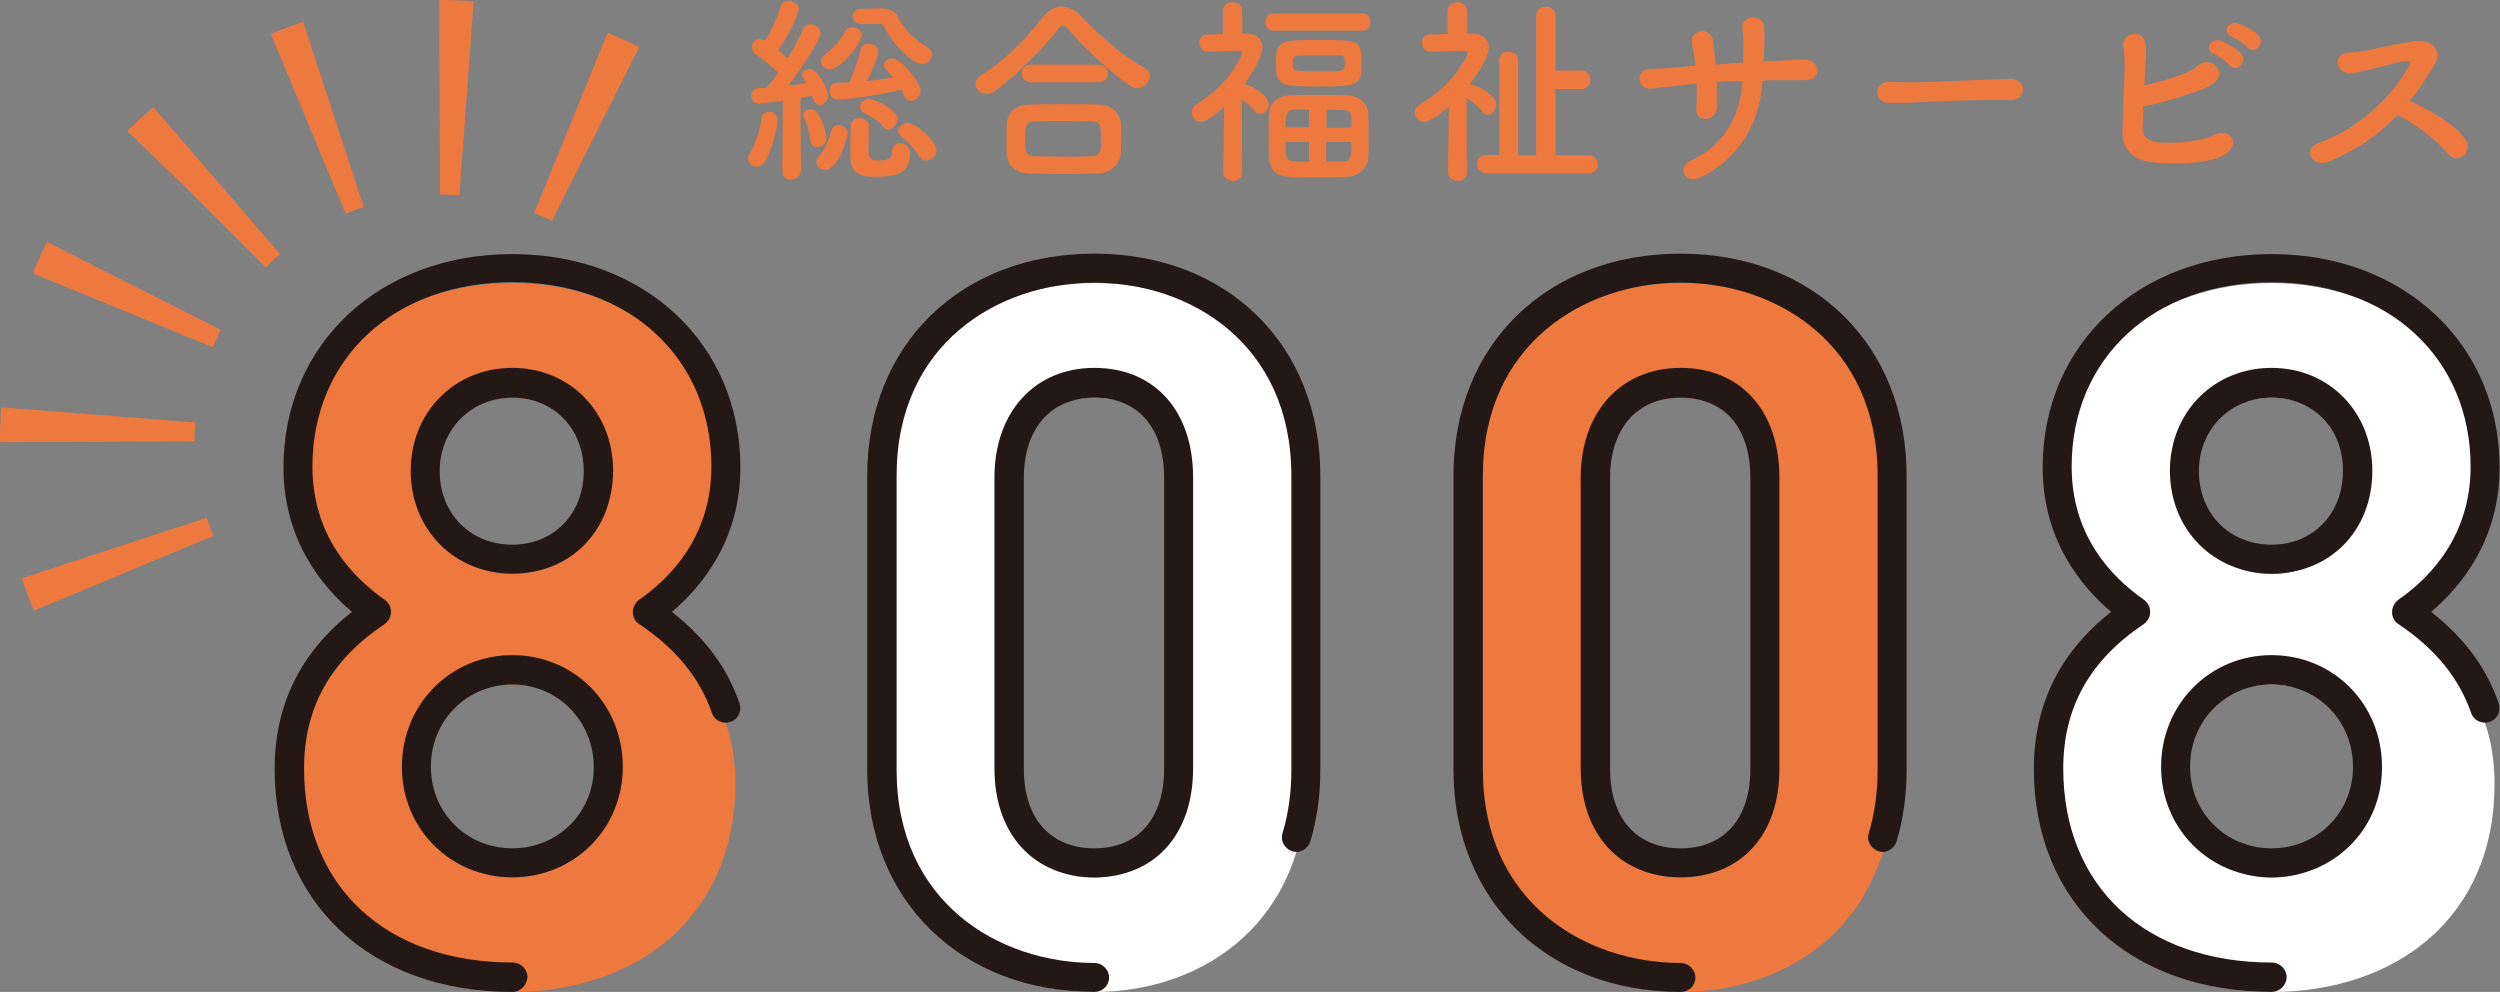
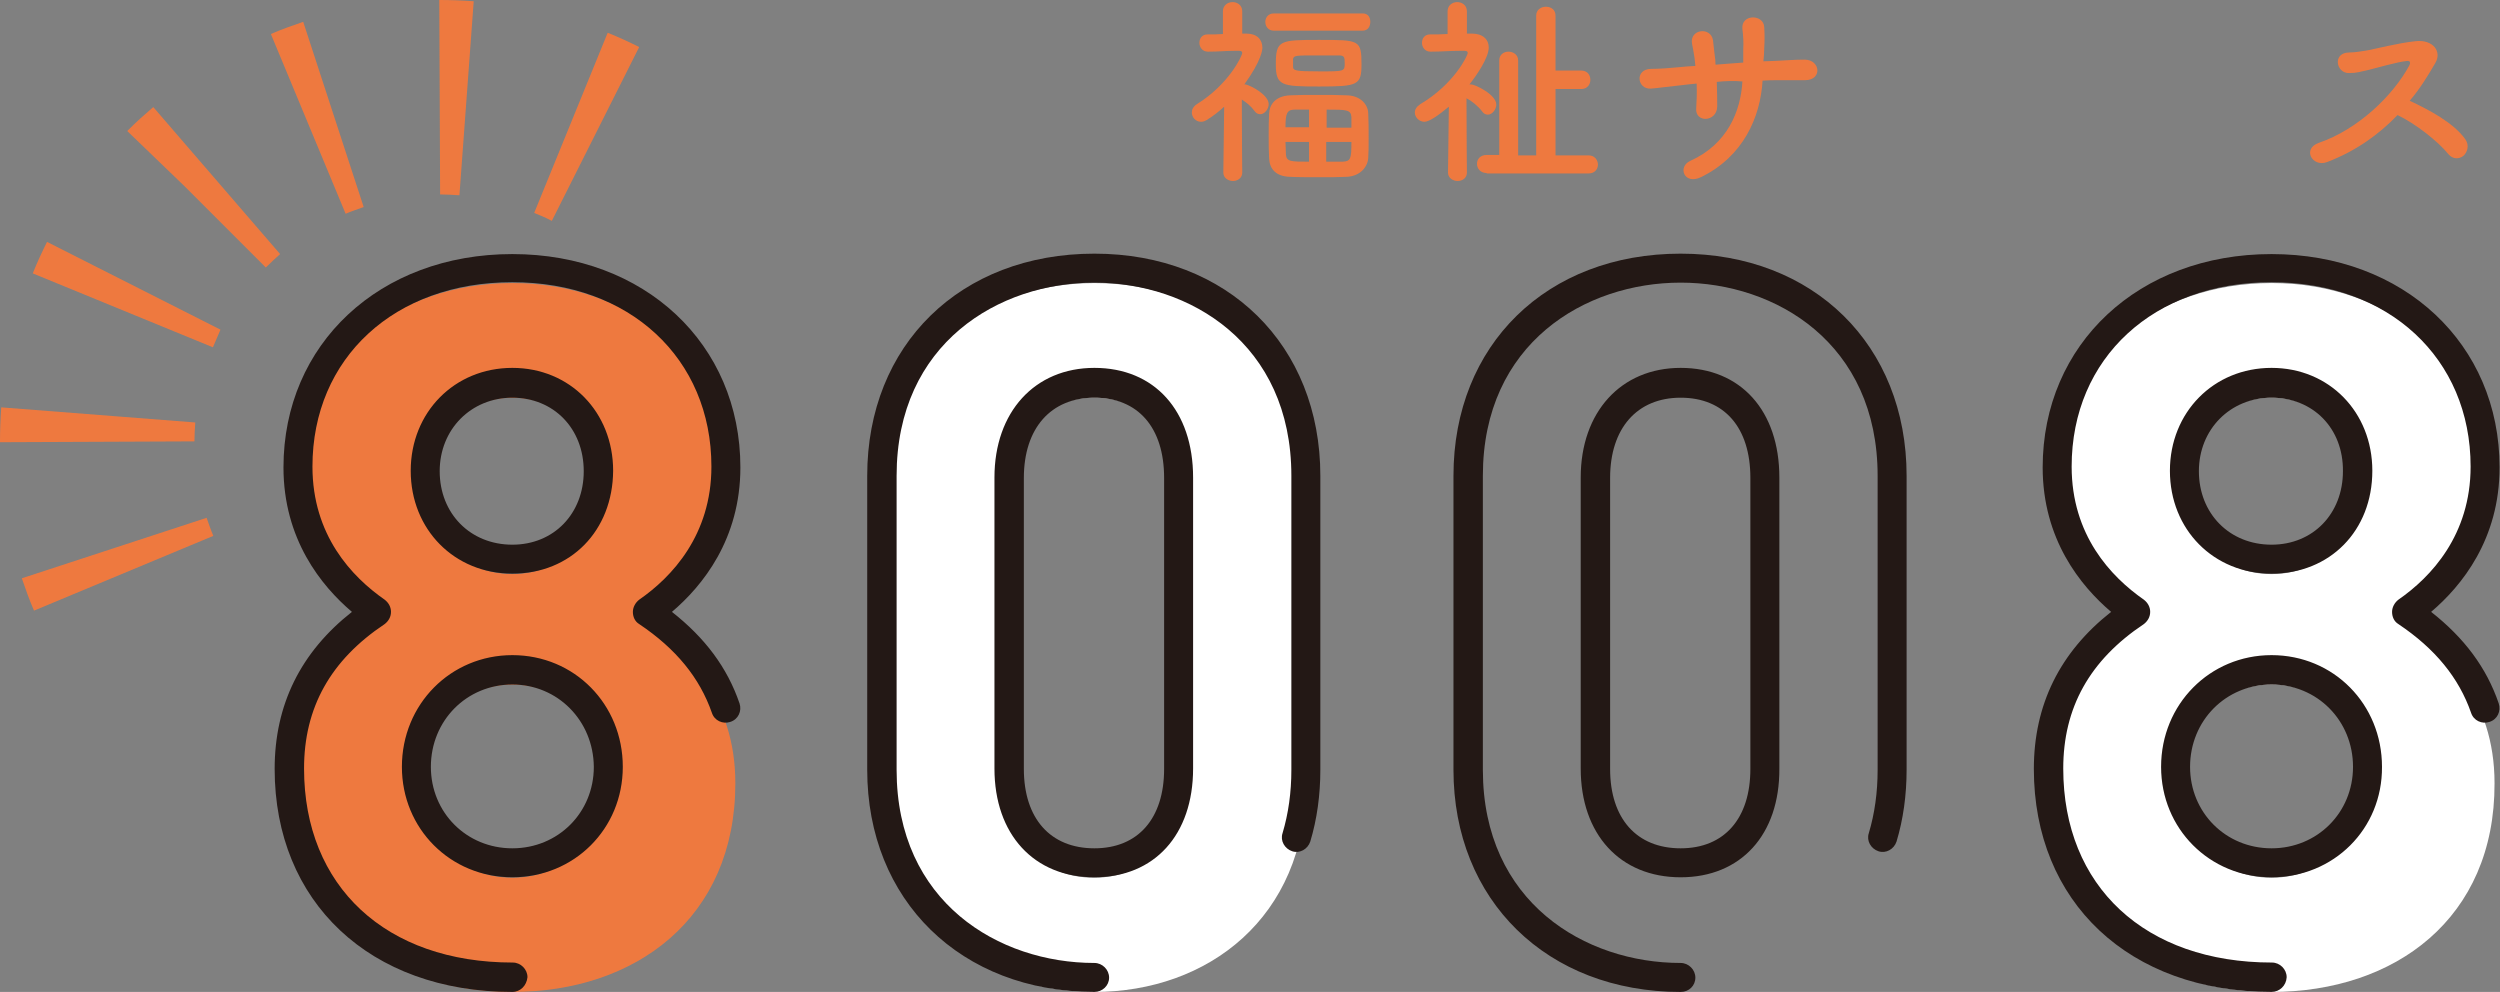
<svg xmlns="http://www.w3.org/2000/svg" version="1.1" id="レイヤー_1" x="0px" y="0px" viewBox="0 0 595.3 236.2" style="enable-background:new 0 0 595.3 236.2;" xml:space="preserve">
  <rect x="0" y="0" width="595.3" height="236.2" fill="#808080" stroke="none" />
  <style type="text/css">
	.st0{fill:#EE793F;}
	.st1{fill:#231815;}
	.st2{fill:#FFFFFF;}
</style>
  <g>
    <g>
-       <path class="st0" d="M180.2,39.7c-1.1,0-2.1-0.8-2.1-1.9c0-0.4,0.1-0.8,0.4-1.2c1.3-2.1,2.5-5.5,2.8-8.3c0.1-1.2,1-1.7,1.8-1.7    c1.1,0,2.1,0.8,2.1,2.1c0,1.4-1.5,7.4-3.1,9.9C181.6,39.4,180.9,39.7,180.2,39.7z M186.3,40.7l0.1-16.7c-2.5,0.3-5.4,0.7-5.7,0.7    c-1.2,0-1.8-1-1.8-1.9c0-0.9,0.5-1.7,1.5-1.8c0.6,0,1.3-0.1,2.1-0.1c0.9-1,1.9-2.2,2.8-3.6c-1.5-1.5-4.3-3.7-5.4-4.5    c-0.6-0.4-0.9-1-0.9-1.6c0-1,0.8-1.9,1.9-1.9c0.3,0,0.6,0.1,1.3,0.4c1.3-2.1,3-5.7,3.7-8.2c0.2-1,1.1-1.3,1.9-1.3    c1.1,0,2.4,0.8,2.4,2c0,0.7-1.8,5.4-4.9,9.8c0.8,0.6,1.5,1.3,2.2,1.9c1.5-2.5,2.9-5,3.7-6.9c0.3-0.9,1.1-1.2,1.8-1.2    c1.2,0,2.4,0.9,2.4,2.1c0,1.6-4.7,8.6-7.6,12.4c1.5-0.1,3-0.3,4.2-0.5c-0.2-0.3-0.4-0.6-0.6-0.9c-0.3-0.4-0.4-0.7-0.4-1.1    c0-0.8,0.8-1.4,1.7-1.4c2.3,0,4.5,5.2,4.5,6.4c0,1.3-1.1,2.2-2,2.2c-1,0-1.5-0.9-1.8-2.2c-0.7,0.1-1.7,0.3-2.8,0.5l0.1,17.3    c0,1.4-1.2,2.2-2.3,2.2C187.3,42.9,186.3,42.2,186.3,40.7L186.3,40.7z M194.7,35c-0.9,0-1.7-0.5-1.8-1.7c-0.1-1.8-0.7-3.6-1.4-5.1    c-0.1-0.3-0.2-0.5-0.2-0.8c0-0.9,0.9-1.4,1.7-1.4c2.8,0,3.8,6.5,3.8,7C196.8,34.2,195.7,35,194.7,35z M194.4,38.6    c0-0.4,0.2-0.9,0.6-1.3c1.5-1.8,2.4-4.1,2.9-6c0.2-1.1,1-1.5,1.8-1.5c1.1,0,2.1,0.8,2.1,1.9c0,1.4-2.2,8.7-5.3,8.7    C195.4,40.4,194.4,39.7,194.4,38.6z M195.5,14.6c0-0.6,0.3-1.2,1-1.7c2-1.4,3.6-3.3,4.6-5.2c0.4-0.9,1.2-1.2,1.9-1.2    c1.1,0,2.2,0.8,2.2,1.9c0,1.7-4.9,8.1-7.6,8.1C196.4,16.5,195.5,15.6,195.5,14.6z M214.7,21.3c-5.4,1.4-13,2.4-15.2,2.4    c-1.3,0-2-1-2-2c0-1,0.6-2,1.9-2c0.9,0,1.9-0.1,2.9-0.1c0.9-2.1,2.2-5.7,2.6-7.8c0.2-1,1.1-1.4,1.9-1.4c1.1,0,2.4,0.8,2.4,1.9    c0,0.3-0.8,3.2-2.8,7c2.2-0.2,4.4-0.5,6.2-0.9c-0.5-0.7-1.1-1.3-1.5-1.7c-0.4-0.4-0.6-0.9-0.6-1.2c0-0.9,1-1.6,2-1.6    c2.1,0,6.7,5.7,6.7,7.7c0,1.3-1.1,2.4-2.2,2.4c-0.7,0-1.4-0.4-1.8-1.3L214.7,21.3z M206.9,30c0,1.4-0.1,3.5-0.1,5.1    c0,2.5,0.2,3.1,2.6,3.1c2.4,0,3-0.7,3-2.1c0-1.3,1-2,1.9-2c0.4,0,2.4,0.1,2.4,2.4c0,5.2-4,5.6-8.3,5.6c-3.2,0-5.9-0.5-5.9-5    c0-1.7,0-5.1,0.1-7.2c0-1.2,1.1-1.8,2.1-1.8C205.8,28.2,206.9,28.9,206.9,30L206.9,30z M205.1,5.7C205.1,5.7,205.1,5.7,205.1,5.7    c-1.4,0-2.1-0.9-2.1-1.8c0-0.9,0.7-1.8,2-1.8l4.8-0.1c0.1,0,0.1,0,0.2,0c1.5,0,3.1,0.5,3.8,2c1.6,3.1,3.7,5.3,7,7.2    c0.8,0.5,1.2,1.1,1.2,1.8c0,1.2-1.1,2.3-2.4,2.3c-1.9,0-6.4-3.8-9.2-9.1c-0.2-0.3-0.4-0.5-1.2-0.5L205.1,5.7z M210.2,30.1    c-1.2-1.7-3.5-2.7-4.4-3.2c-0.7-0.3-1-0.9-1-1.4c0-1,1-2,2.2-2c0.6,0,6.7,2.2,6.7,4.9c0,1.2-1.1,2.4-2.2,2.4    C211,30.9,210.5,30.6,210.2,30.1z M218.7,37c-1.1-1.8-2.5-3.3-3.9-4.3c-0.6-0.4-0.9-1-0.9-1.5c0-1,1-1.9,2.2-1.9    c2,0,6.9,4.2,6.9,6.5c0,1.3-1.1,2.4-2.3,2.4C220,38.3,219.3,37.9,218.7,37z" />
-       <path class="st0" d="M270.8,21c-0.5,0-1.1-0.2-1.6-0.5c-4.3-2.8-10.5-8.6-14.7-13.4c-0.5-0.6-1-1-1.4-1c-0.4,0-0.8,0.3-1.3,1    c-3.7,4.8-10.2,11.1-14.7,14.5c-0.8,0.6-1.5,0.8-2.2,0.8c-1.5,0-2.6-1.2-2.6-2.4c0-0.8,0.4-1.5,1.3-2.1c5.2-3,11.4-9.4,14.9-14    c1.2-1.5,2.7-2.3,4.3-2.3c1.6,0,3.3,0.8,4.6,2.2c4.5,4.8,9.7,9.3,15.3,12.5c0.8,0.4,1.1,1.1,1.1,1.7C273.8,19.5,272.5,21,270.8,21    z M261.5,41.3c-2.8,0.1-5.6,0.1-8.3,0.1c-2.7,0-5.4,0-8.1-0.1c-3.5-0.1-5.3-2.1-5.4-4.9c0-0.9,0-1.9,0-2.9c0-1.3,0-2.7,0-3.8    c0.1-2.3,1.5-4.6,5.3-4.8c2,0,4.5-0.1,7.1-0.1c3.2,0,6.6,0,9.7,0.1c2.9,0,4.9,2.2,5.1,4.3c0,1,0.1,2.2,0.1,3.5    c0,1.2-0.1,2.4-0.1,3.6C266.7,38.9,264.7,41.2,261.5,41.3z M245.5,19.6c-1.5,0-2.2-1.1-2.2-2.1c0-1.1,0.7-2.1,2.2-2.1h16.1    c1.5,0,2.2,1.1,2.2,2.1c0,1.1-0.7,2.1-2.2,2.1H245.5z M262.2,33.4c0-3.6-0.1-4.5-2.3-4.5c-1.8,0-3.8-0.1-6-0.1    c-2.6,0-5.2,0-7.5,0.1c-2.2,0-2.3,1.5-2.3,4.2c0,3.6,0.4,4,2.3,4.1c2.1,0,4.3,0.1,6.6,0.1c2.4,0,4.7,0,6.9-0.1    C262.2,37.1,262.2,35.5,262.2,33.4z" />
      <path class="st0" d="M295.8,41.1c0,1.3-1.1,2-2.2,2s-2.3-0.7-2.3-2v0l0.2-15.7c-1.3,1.2-2.7,2.3-4.2,3.2c-0.5,0.3-0.9,0.4-1.3,0.4    c-1.3,0-2.2-1.1-2.2-2.2c0-0.7,0.3-1.4,1.2-2c7.6-4.7,10.8-11.5,10.8-12.2c0-0.5-0.6-0.5-0.9-0.5c-0.2,0-0.5,0-0.8,0    c-2.4,0-3.7,0.2-6.4,0.2h-0.1c-1.3,0-2-1.1-2-2.1s0.6-2,1.9-2c1.3,0,2.5,0,3.7-0.1l0-5.4c0-1.4,1.1-2.2,2.3-2.2    c1.1,0,2.3,0.7,2.3,2.2l0,5.3h1c2.5,0,3.8,1.4,3.8,3.4c0,0.3-0.1,2.9-4.3,8.7c0.1,0,0.2,0,0.3,0c1.6,0.4,5.5,2.6,5.5,4.7    c0,1.2-1,2.4-2,2.4c-0.5,0-1-0.2-1.4-0.8c-0.8-1.1-1.9-2-3-2.7C295.7,31.3,295.8,41.1,295.8,41.1L295.8,41.1z M303.3,7.3    c-1.3,0-2-1-2-2.1c0-1,0.7-2,2-2h21.2c1.3,0,1.8,1,1.8,2c0,1.1-0.6,2.1-1.8,2.1H303.3z M320.8,42.1c-1.9,0.1-4.2,0.1-6.5,0.1    c-2.6,0-5.2,0-7.2-0.1c-3.3-0.1-4.8-1.9-4.9-4.4c-0.1-1.7-0.1-3.6-0.1-5.4c0-1.9,0-3.7,0.1-5.3c0.1-2,1.4-4.1,4.9-4.3    c1.9-0.1,4.3-0.1,6.7-0.1c2.5,0,4.9,0,7,0.1c3.1,0.1,4.9,2.1,5,4.2c0.1,1.8,0.1,3.9,0.1,6.1c0,1.7,0,3.3-0.1,4.7    C325.6,39.9,323.8,41.9,320.8,42.1z M314.1,20.6c-9,0-10.3-0.2-10.3-5.3c0-5.7,0.9-5.8,10.3-5.8c9.6,0,10.1,0,10.1,5.8    C324.2,20.3,323.3,20.6,314.1,20.6z M311.7,26.1c-1.3,0-2.5,0-3.4,0c-1.9,0-2.2,1-2.2,4.2h5.6V26.1z M311.7,33.8h-5.6    c0,1,0.1,2,0.1,2.9c0.1,1.8,1.1,1.8,5.5,1.8V33.8z M307.9,15.8c0,1,0.3,1.2,6.4,1.2c5.9,0,5.9,0,5.9-2c0-1.4-0.1-1.8-1.4-1.8    c-1.5,0-3.6,0-5.6,0c-4.6,0-5.2,0-5.3,0.9C307.9,14,307.9,14,307.9,15.8z M321.8,30.3c0-0.9,0-1.7,0-2.4c-0.1-1.8-1.2-1.8-5.9-1.8    v4.3H321.8z M315.8,33.8v4.7c1.4,0,2.8,0,3.9,0c1.9-0.1,2.1-0.6,2.1-4.7H315.8z" />
      <path class="st0" d="M349.3,41.1c0,1.3-1.1,2-2.2,2s-2.3-0.7-2.3-2v0l0.2-15.7c-2.5,2.1-4.7,3.6-5.8,3.6c-1.3,0-2.3-1.1-2.3-2.2    c0-0.7,0.4-1.4,1.3-2c8.1-4.8,11.3-11.6,11.3-12.2c0-0.5-0.6-0.5-1-0.5c-0.3,0-0.5,0-0.8,0c-2.6,0-4.3,0.2-7,0.2h-0.1    c-1.3,0-2-1.1-2-2.1s0.6-2,1.9-2c1.4,0,2.8,0,4.2-0.1l0-5.4c0-1.4,1.1-2.2,2.3-2.2c1.1,0,2.3,0.7,2.3,2.2l0,5.3h1.2    c2.6,0,4,1.4,4,3.3c0,2.5-3,6.8-4.6,8.8c0.1,0,0.2,0,0.4,0c0.9,0,6,2.4,6,4.8c0,1.2-1,2.4-2,2.4c-0.5,0-1-0.2-1.4-0.8    c-1-1.3-2.5-2.5-3.7-3.1C349.2,31,349.3,41.1,349.3,41.1L349.3,41.1z M354,41.2c-1.5,0-2.3-1.1-2.3-2.2c0-1,0.7-2.1,2.3-2.1h3    V14.4c0-1.4,1.1-2.1,2.2-2.1c1.1,0,2.3,0.7,2.3,2.1V37h4.3V3.7c0-1.4,1.2-2.1,2.3-2.1c1.2,0,2.3,0.7,2.3,2.1v13.1h6.1    c1.5,0,2.2,1.1,2.2,2.2c0,1.1-0.7,2.2-2.2,2.2h-6.1V37h7.9c1.4,0,2.2,1.1,2.2,2.2c0,1-0.7,2.1-2.2,2.1H354z" />
      <path class="st0" d="M408.8,19.5c0.1,2.4,0.1,4.6,0.1,5.9c-0.1,3.7-5.3,3.9-5,0.4c0.1-1.6,0.2-3.7,0.1-5.9    c-1.4,0.1-2.7,0.3-3.7,0.4c-3.9,0.4-5.7,0.7-7.2,0.8c-3.3,0.2-3.9-4.7,0.1-4.7c1.9,0,4.7-0.2,6.6-0.4c0.8-0.1,2.2-0.2,3.9-0.3    c-0.1-0.7-0.1-1.3-0.2-1.9c-0.2-1.3-0.4-2.5-0.6-3.4c-0.6-3.5,4.5-4.1,5-0.8c0.1,0.8,0.2,2,0.4,3.5c0.1,0.7,0.2,1.4,0.2,2.3    c2.1-0.2,4.4-0.3,6.6-0.5c0-1.1,0-2.1,0-3.1c0.1-1.6,0-3.3-0.2-4.9c-0.4-3.6,5.1-3.6,5.2-0.4c0.1,1.6,0.1,3.3,0,4.9    c0,1.1-0.1,2.2-0.2,3.2c1,0,2-0.1,2.8-0.1c2.5-0.1,4.5-0.3,7-0.3c3.8,0,4.3,4.9,0.1,4.9c-2.6,0-4.2,0-6.4,0c-1.2,0-2.4,0-3.7,0.1    c-0.5,8.7-4.6,18.1-14.7,23c-4,1.9-5.6-2.5-2.5-3.9c8.9-4,12-11.9,12.4-18.9C412.9,19.2,410.7,19.3,408.8,19.5z" />
-       <path class="st0" d="M478.6,23.8c-0.9,0-1.7,0-2.5,0c-9.2,0-16.2,0.4-20,0.6c-2.5,0.1-3.8,0.1-4.8,0.1c-0.6,0-1,0-1.5,0    c-1.8,0-2.8-1.3-2.8-2.6c0-1.2,1-2.4,2.9-2.4c0.1,0,0.2,0,0.3,0c1.8,0.1,3.9,0.1,5.8,0.1c3.9,0,14.2-0.6,22.7-0.8c0,0,0.1,0,0.1,0    c1.9,0,2.9,1.2,2.9,2.4C481.7,22.6,480.7,23.8,478.6,23.8L478.6,23.8z" />
-       <path class="st0" d="M510.2,30.1c-0.1,2.3,0.9,3.4,3.7,3.8c2.7,0.3,10,0,13.1-1.7c4.2-2.3,7.2,2.7,1.8,5.1    c-4,1.8-11.7,1.9-16.7,1.3c-4.2-0.5-6.8-3.3-6.7-7.2c0.1-4.8,0.3-8.5,0.5-14.1c0.1-3.4-0.1-5-0.3-6.1c-0.5-3.7,5.1-4.6,5.4-0.2    c0.1,2.5-0.1,3.6-0.2,6c-0.1,1.2-0.1,2.3-0.2,3.3c2.7-0.5,5.4-1.3,8.8-2.5c1.3-0.5,3-1.2,4.1-2.3c2.5-2.2,6.8,1.1,4.1,3.9    c-1.1,1.2-4.2,2.3-4.9,2.5c-4.3,1.4-7.9,2.7-12.4,3.4C510.4,26.9,510.3,28.4,510.2,30.1z M527.1,12.8c-2.4-1-0.5-3.9,1.7-3.1    c1.3,0.5,3.7,1.8,4.7,2.9c1.9,2-0.9,4.9-2.5,3C530.3,14.9,528,13.1,527.1,12.8z M531.4,8.7c-2.5-1-0.7-3.8,1.5-3.1    c1.3,0.4,3.7,1.6,4.8,2.7c1.9,1.9-0.8,4.9-2.4,3.1C534.7,10.6,532.3,9.1,531.4,8.7z" />
      <path class="st0" d="M554.1,38.6c-3.5,1.3-6-3.2-1.9-4.6c9.3-3.2,17.6-11.2,21.5-18.4c0.4-0.8,0.1-1.1-0.4-1.1    c-2.4,0.2-7.8,1.8-9.1,2.1c-2.3,0.5-2.9,0.8-4.9,0.8c-3.1,0-3.9-4.9,0.1-4.9c1.3,0,3.1-0.3,4.3-0.5c1.7-0.3,7.5-1.8,11.6-2.2    c4.1-0.4,6.2,2.5,4.6,5.2c-1.8,3.1-3.7,6.2-6.1,9c4.5,2.1,10.4,5.2,13.2,9.1c1.1,1.5,0.5,3.2-0.4,4c-1,0.8-2.5,0.9-3.6-0.4    c-2.5-3.1-7.9-7.3-12.1-9.3C566.4,32.1,560.9,36,554.1,38.6z" />
    </g>
  </g>
  <g>
    <g>
-       <path class="st0" d="M400.2,236.2c-27,0-50.6-17.7-50.6-49.4v-70c0-31.7,23.6-49.4,50.6-49.4s50.4,17.7,50.4,49.4v70    C450.6,218.5,427.3,236.2,400.2,236.2z M420.3,117.3c0-14-7.9-22.6-20.1-22.6c-12.1,0-20.3,8.6-20.3,22.6v69.3    c0,14,8.2,22.4,20.3,22.4c12.1,0,20.1-8.4,20.1-22.4V117.3z" />
-     </g>
+       </g>
    <g>
      <path class="st1" d="M400.2,236.2c-31.8,0-54.1-21.8-54.1-52.9v-70c0-31.2,22.2-52.9,54.1-52.9c31.7,0,53.8,21.8,53.8,52.9v70    c0,6-0.8,11.8-2.4,17.1c-0.6,1.8-2.5,2.9-4.3,2.3c-1.8-0.6-2.9-2.5-2.3-4.3c1.4-4.7,2.1-9.7,2.1-15.1v-70c0-31.6-24.3-46-46.9-46    c-22.7,0-47.1,14.4-47.1,46v70c0,31.6,24.4,46,47.1,46c1.9,0,3.5,1.6,3.5,3.5C403.7,234.7,402.2,236.2,400.2,236.2z M400.2,208.9    c-14.4,0-23.8-10.2-23.8-25.9v-69.3c0-15.6,9.6-26.1,23.8-26.1c14.3,0,23.5,10.2,23.5,26.1v69.3    C423.8,198.8,414.5,208.9,400.2,208.9z M400.2,94.7c-10.4,0-16.8,7.3-16.8,19.1v69.3c0,11.8,6.3,18.9,16.8,18.9    c10.4,0,16.6-7.1,16.6-18.9v-69.3C416.8,101.8,410.6,94.7,400.2,94.7z" />
    </g>
  </g>
  <g>
    <g>
      <path class="st2" d="M260.6,236.2c-27,0-50.6-17.7-50.6-49.4v-70c0-31.7,23.6-49.4,50.6-49.4s50.4,17.7,50.4,49.4v70    C310.9,218.5,287.6,236.2,260.6,236.2z M280.6,117.3c0-14-7.9-22.6-20.1-22.6c-12.1,0-20.3,8.6-20.3,22.6v69.3    c0,14,8.2,22.4,20.3,22.4c12.1,0,20.1-8.4,20.1-22.4V117.3z" />
    </g>
    <g>
      <path class="st1" d="M260.6,236.2c-31.8,0-54.1-21.8-54.1-52.9v-70c0-31.2,22.2-52.9,54.1-52.9c31.7,0,53.8,21.8,53.8,52.9v70    c0,6-0.8,11.8-2.4,17.1c-0.6,1.8-2.5,2.9-4.3,2.3c-1.8-0.6-2.9-2.5-2.3-4.3c1.4-4.7,2.1-9.7,2.1-15.1v-70c0-31.6-24.3-46-46.9-46    c-22.7,0-47.1,14.4-47.1,46v70c0,31.6,24.4,46,47.1,46c1.9,0,3.5,1.6,3.5,3.5C264.1,234.7,262.5,236.2,260.6,236.2z M260.6,208.9    c-14.4,0-23.8-10.2-23.8-25.9v-69.3c0-15.6,9.6-26.1,23.8-26.1c14.3,0,23.5,10.2,23.5,26.1v69.3    C284.1,198.8,274.9,208.9,260.6,208.9z M260.6,94.7c-10.4,0-16.8,7.3-16.8,19.1v69.3c0,11.8,6.3,18.9,16.8,18.9    c10.4,0,16.6-7.1,16.6-18.9v-69.3C277.2,101.8,271,94.7,260.6,94.7z" />
    </g>
  </g>
  <g>
    <path class="st0" d="M122,236.2c-29.4,0-53.2-17.5-53.2-49.7c0-20.3,11.7-31.2,20.8-37.3c-8.4-5.8-18.7-16.8-18.7-34.5   c0-29.4,23.3-47.3,51.1-47.3c27.7,0,50.8,18,50.8,47.3c0,17.7-10.3,28.7-18.7,34.5c9.1,6.1,21,17,21,37.3   C175.1,218.7,151.3,236.2,122,236.2z M122,163c-12.8,0-22.9,10.3-22.9,23.1c0,12.8,10,22.9,22.9,22.9c12.8,0,22.9-10,22.9-22.9   C144.8,173.2,134.8,163,122,163z M122,94.7c-11.9,0-20.8,9.1-20.8,21c0,12.1,8.9,21,20.8,21c11.9,0,20.5-8.9,20.5-21   C142.5,103.8,133.8,94.7,122,94.7z" />
    <path class="st1" d="M122,236.2c-33.9,0-56.6-21.4-56.6-53.1c0-15.3,6.2-27.8,18.4-37.4c-7.3-6.2-16.3-17.3-16.3-34.4   c0-29.4,22.9-50.8,54.5-50.8c31.5,0,54.3,21.4,54.3,50.8c0,17.1-9,28.2-16.3,34.4c7.9,6.2,13.2,13.3,16.1,21.8   c0.6,1.8-0.3,3.8-2.2,4.4c-1.8,0.6-3.8-0.3-4.4-2.2c-2.9-8.3-8.5-15.2-17.3-21.1c-1-0.6-1.5-1.7-1.5-2.9c0-1.1,0.6-2.2,1.5-2.9   c7.8-5.4,17.2-15.4,17.2-31.7c0-25.8-19.5-43.9-47.4-43.9c-28,0-47.6,18-47.6,43.9c0,16.3,9.3,26.2,17.2,31.7   c0.9,0.7,1.5,1.7,1.5,2.9c0,1.2-0.6,2.2-1.5,2.9c-12.9,8.6-19.2,19.9-19.2,34.4c0,28.1,19.5,46.2,49.7,46.2c1.9,0,3.5,1.6,3.5,3.5   C125.4,234.7,123.9,236.2,122,236.2z M122,208.9c-14.8,0-26.3-11.6-26.3-26.3c0-14.9,11.6-26.6,26.3-26.6   c14.8,0,26.3,11.7,26.3,26.6C148.3,197.4,136.7,208.9,122,208.9z M122,163c-10.9,0-19.4,8.6-19.4,19.6c0,10.9,8.5,19.4,19.4,19.4   c10.9,0,19.4-8.5,19.4-19.4C141.3,171.6,132.8,163,122,163z M122,136.6c-13.8,0-24.2-10.5-24.2-24.5c0-13.9,10.4-24.5,24.2-24.5   c13.7,0,24,10.5,24,24.5C145.9,126.4,135.9,136.6,122,136.6z M122,94.7c-9.8,0-17.3,7.5-17.3,17.5c0,10.1,7.3,17.5,17.3,17.5   c9.9,0,17-7.4,17-17.5C139,102,131.8,94.7,122,94.7z" />
  </g>
  <g>
    <path class="st2" d="M540.9,236.2c-29.4,0-53.2-17.5-53.2-49.7c0-20.3,11.7-31.2,20.8-37.3c-8.4-5.8-18.7-16.8-18.7-34.5   c0-29.4,23.3-47.3,51.1-47.3c27.7,0,50.8,18,50.8,47.3c0,17.7-10.3,28.7-18.7,34.5c9.1,6.1,21,17,21,37.3   C594.1,218.7,570.3,236.2,540.9,236.2z M540.9,163c-12.8,0-22.9,10.3-22.9,23.1c0,12.8,10,22.9,22.9,22.9c12.8,0,22.9-10,22.9-22.9   C563.8,173.2,553.8,163,540.9,163z M540.9,94.7c-11.9,0-20.8,9.1-20.8,21c0,12.1,8.9,21,20.8,21c11.9,0,20.5-8.9,20.5-21   C561.4,103.8,552.8,94.7,540.9,94.7z" />
    <path class="st1" d="M540.9,236.2c-33.9,0-56.6-21.4-56.6-53.1c0-15.3,6.2-27.8,18.4-37.4c-7.3-6.2-16.3-17.3-16.3-34.4   c0-29.4,22.9-50.8,54.5-50.8c31.5,0,54.3,21.4,54.3,50.8c0,17.1-9,28.2-16.3,34.4c7.9,6.2,13.2,13.3,16.1,21.8   c0.6,1.8-0.3,3.8-2.2,4.4c-1.8,0.6-3.8-0.3-4.4-2.2c-2.9-8.3-8.5-15.2-17.3-21.1c-1-0.6-1.5-1.7-1.5-2.9c0-1.1,0.6-2.2,1.5-2.9   c7.8-5.4,17.2-15.4,17.2-31.7c0-25.8-19.5-43.9-47.4-43.9c-28,0-47.6,18-47.6,43.9c0,16.3,9.3,26.2,17.2,31.7   c0.9,0.7,1.5,1.7,1.5,2.9c0,1.2-0.6,2.2-1.5,2.9c-12.9,8.6-19.2,19.9-19.2,34.4c0,28.1,19.5,46.2,49.7,46.2c1.9,0,3.5,1.6,3.5,3.5   C544.4,234.7,542.8,236.2,540.9,236.2z M540.9,208.9c-14.8,0-26.3-11.6-26.3-26.3c0-14.9,11.6-26.6,26.3-26.6   c14.8,0,26.3,11.7,26.3,26.6C567.3,197.4,555.7,208.9,540.9,208.9z M540.9,163c-10.9,0-19.4,8.6-19.4,19.6   c0,10.9,8.5,19.4,19.4,19.4c10.9,0,19.4-8.5,19.4-19.4C560.3,171.6,551.8,163,540.9,163z M540.9,136.6c-13.8,0-24.2-10.5-24.2-24.5   c0-13.9,10.4-24.5,24.2-24.5c13.7,0,24,10.5,24,24.5C564.9,126.4,554.8,136.6,540.9,136.6z M540.9,94.7c-9.8,0-17.3,7.5-17.3,17.5   c0,10.1,7.3,17.5,17.3,17.5c9.9,0,17-7.4,17-17.5C558,102,550.8,94.7,540.9,94.7z" />
  </g>
  <path class="st0" d="M131.4,52.6c-1.3-0.7-2.7-1.3-4.2-1.9l17.5-42.9c2.5,1,5.1,2.2,7.5,3.4L131.4,52.6z M50.8,127.6L8.1,145.4  c-1.1-2.5-2-5.1-2.9-7.7l44-14.4C49.7,124.7,50.2,126.2,50.8,127.6z M109.4,46.5c-1.5-0.1-3.1-0.2-4.6-0.2L104.6,0  c2.7,0,5.5,0.1,8.2,0.3L109.4,46.5z M46.3,105.1L0,105.3c0-2.8,0.1-5.5,0.3-8.3l46.2,3.6C46.4,102.1,46.3,103.6,46.3,105.1z   M86.6,49.3c-1.4,0.5-2.9,1-4.3,1.6L64.5,8.1c2.5-1.1,5.1-2,7.7-2.9L86.6,49.3z M50.7,82.7L7.8,65.1c1-2.5,2.2-5.1,3.4-7.5  l41.3,20.9C51.9,79.9,51.3,81.3,50.7,82.7z M66.7,60.5c-1.1,1-2.2,2-3.2,3l-0.2,0.2L44.1,44.5L30.3,31.2l0.4-0.4  c1.8-1.8,3.8-3.6,5.8-5.3L66.7,60.5z M44.1,44.5l2.9,2.9l-2.6-2.6L44.1,44.5z" />
</svg>